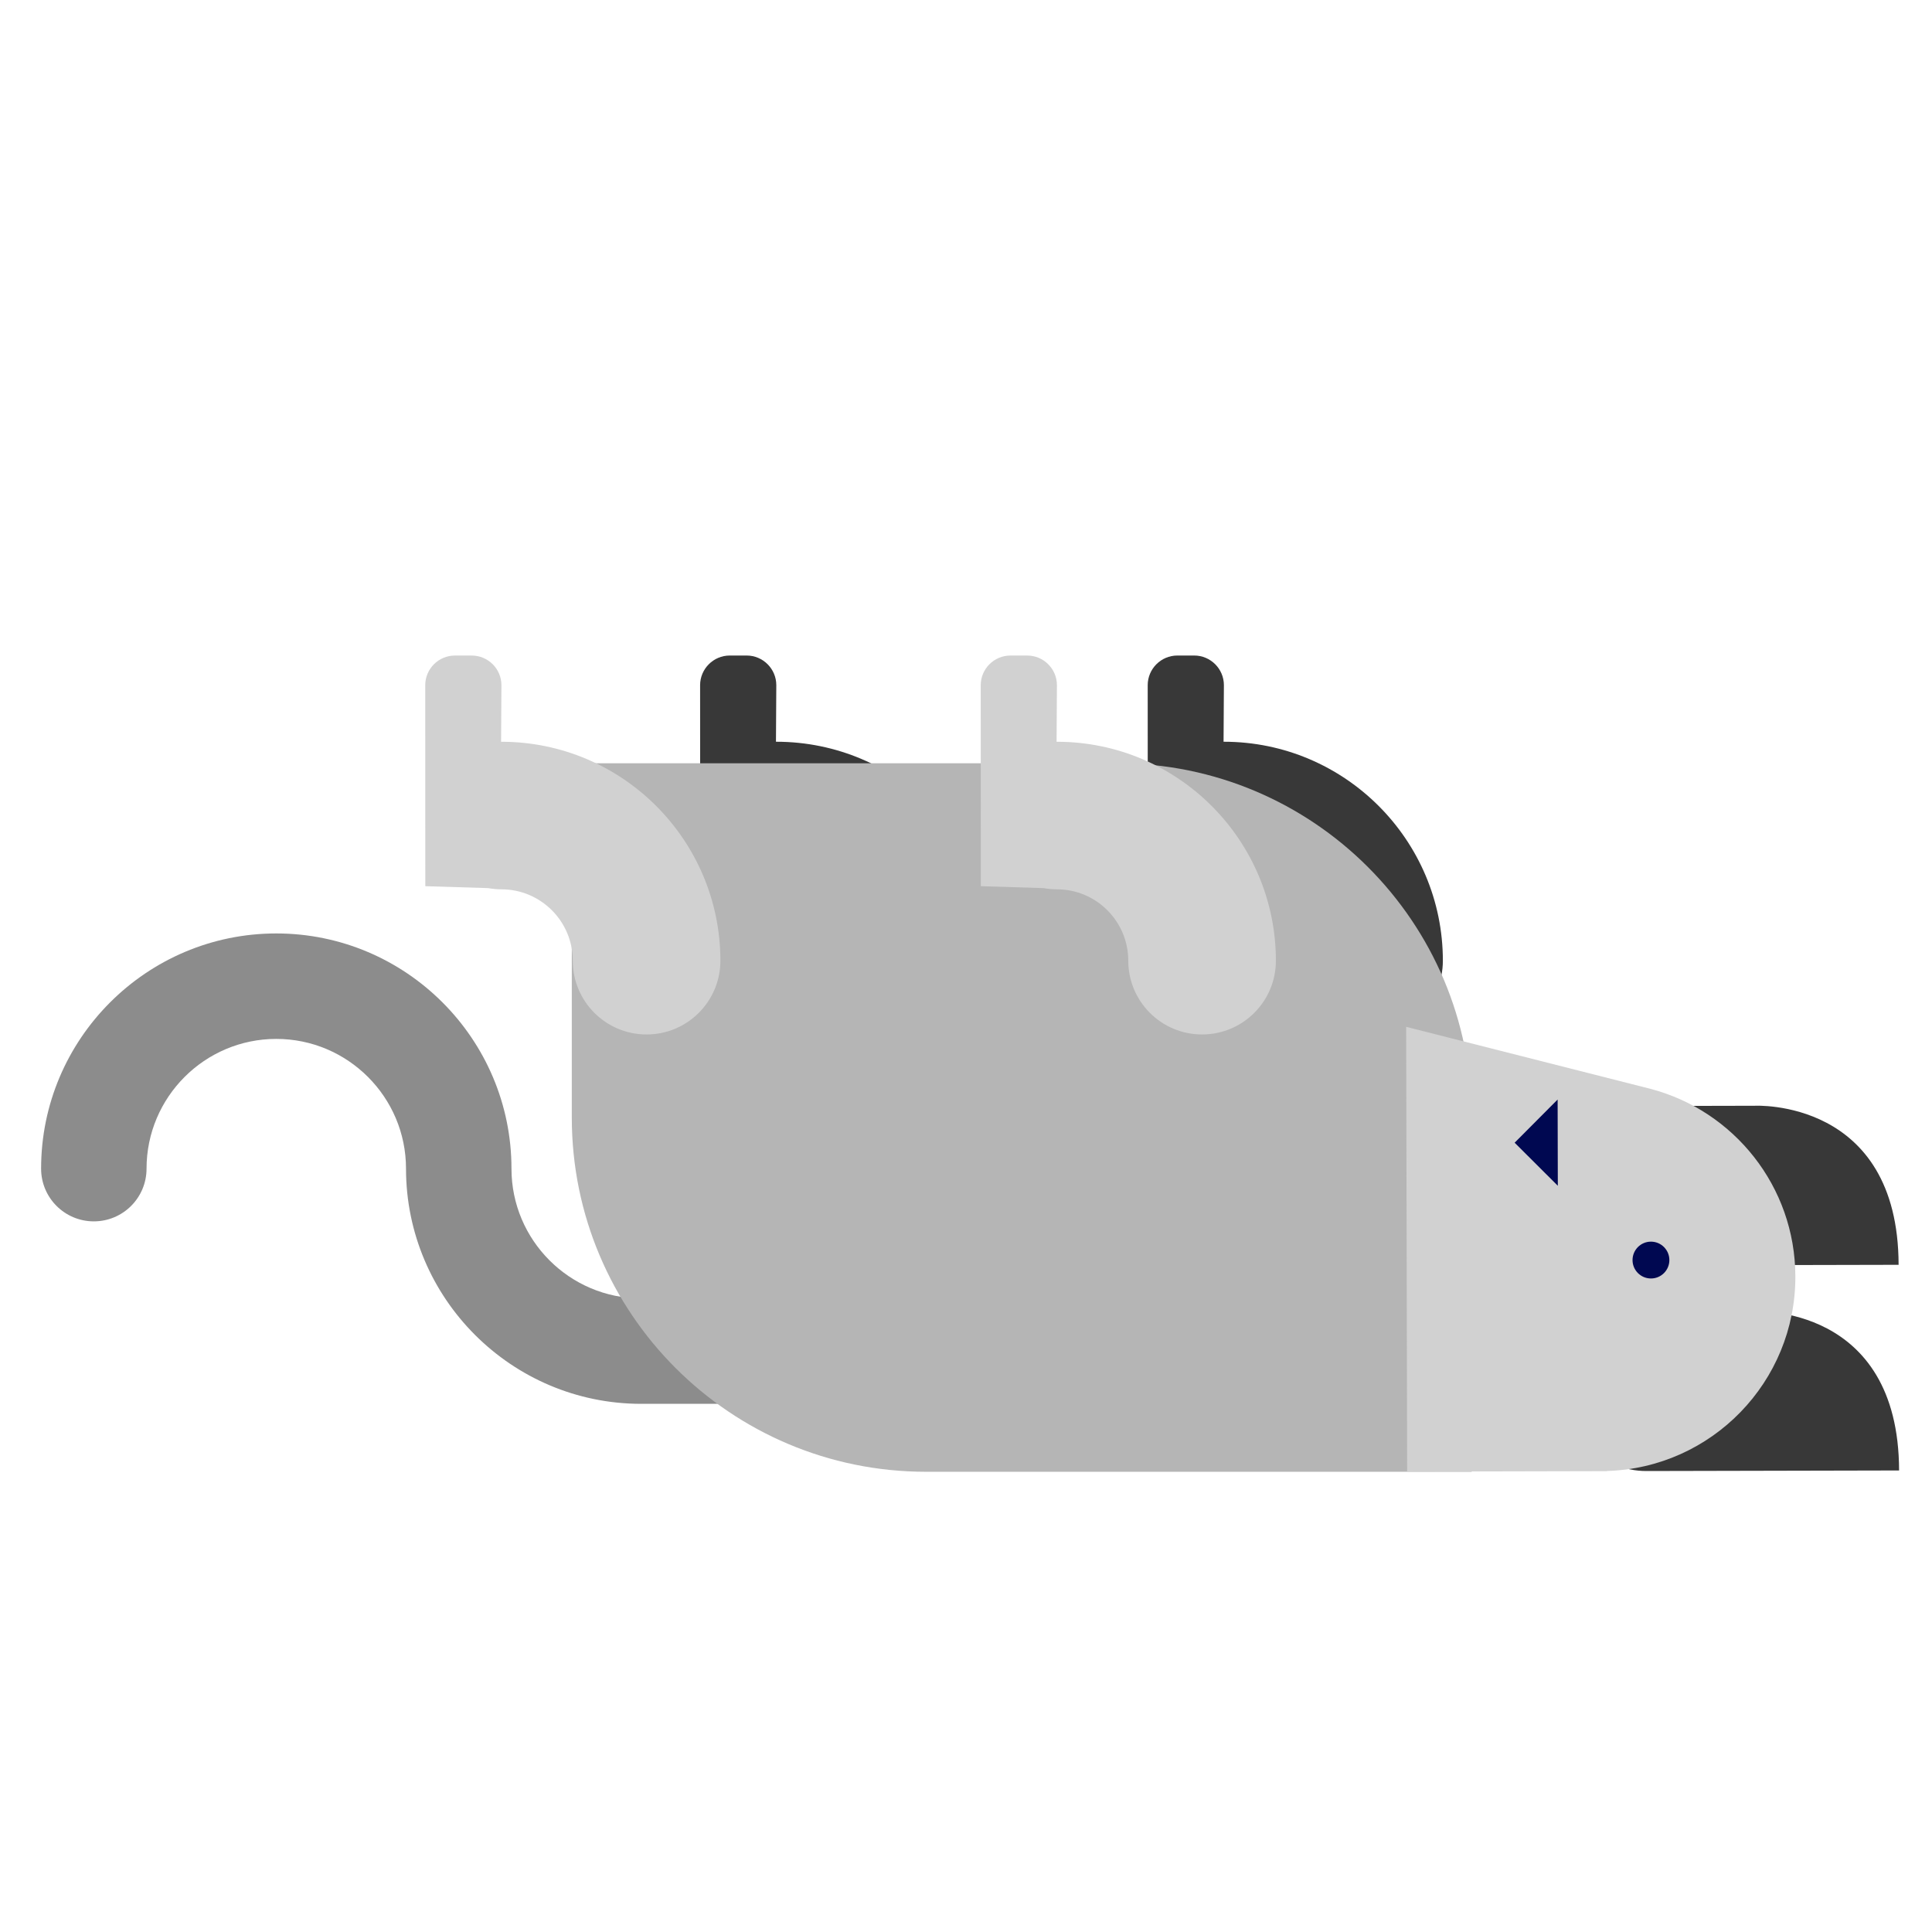
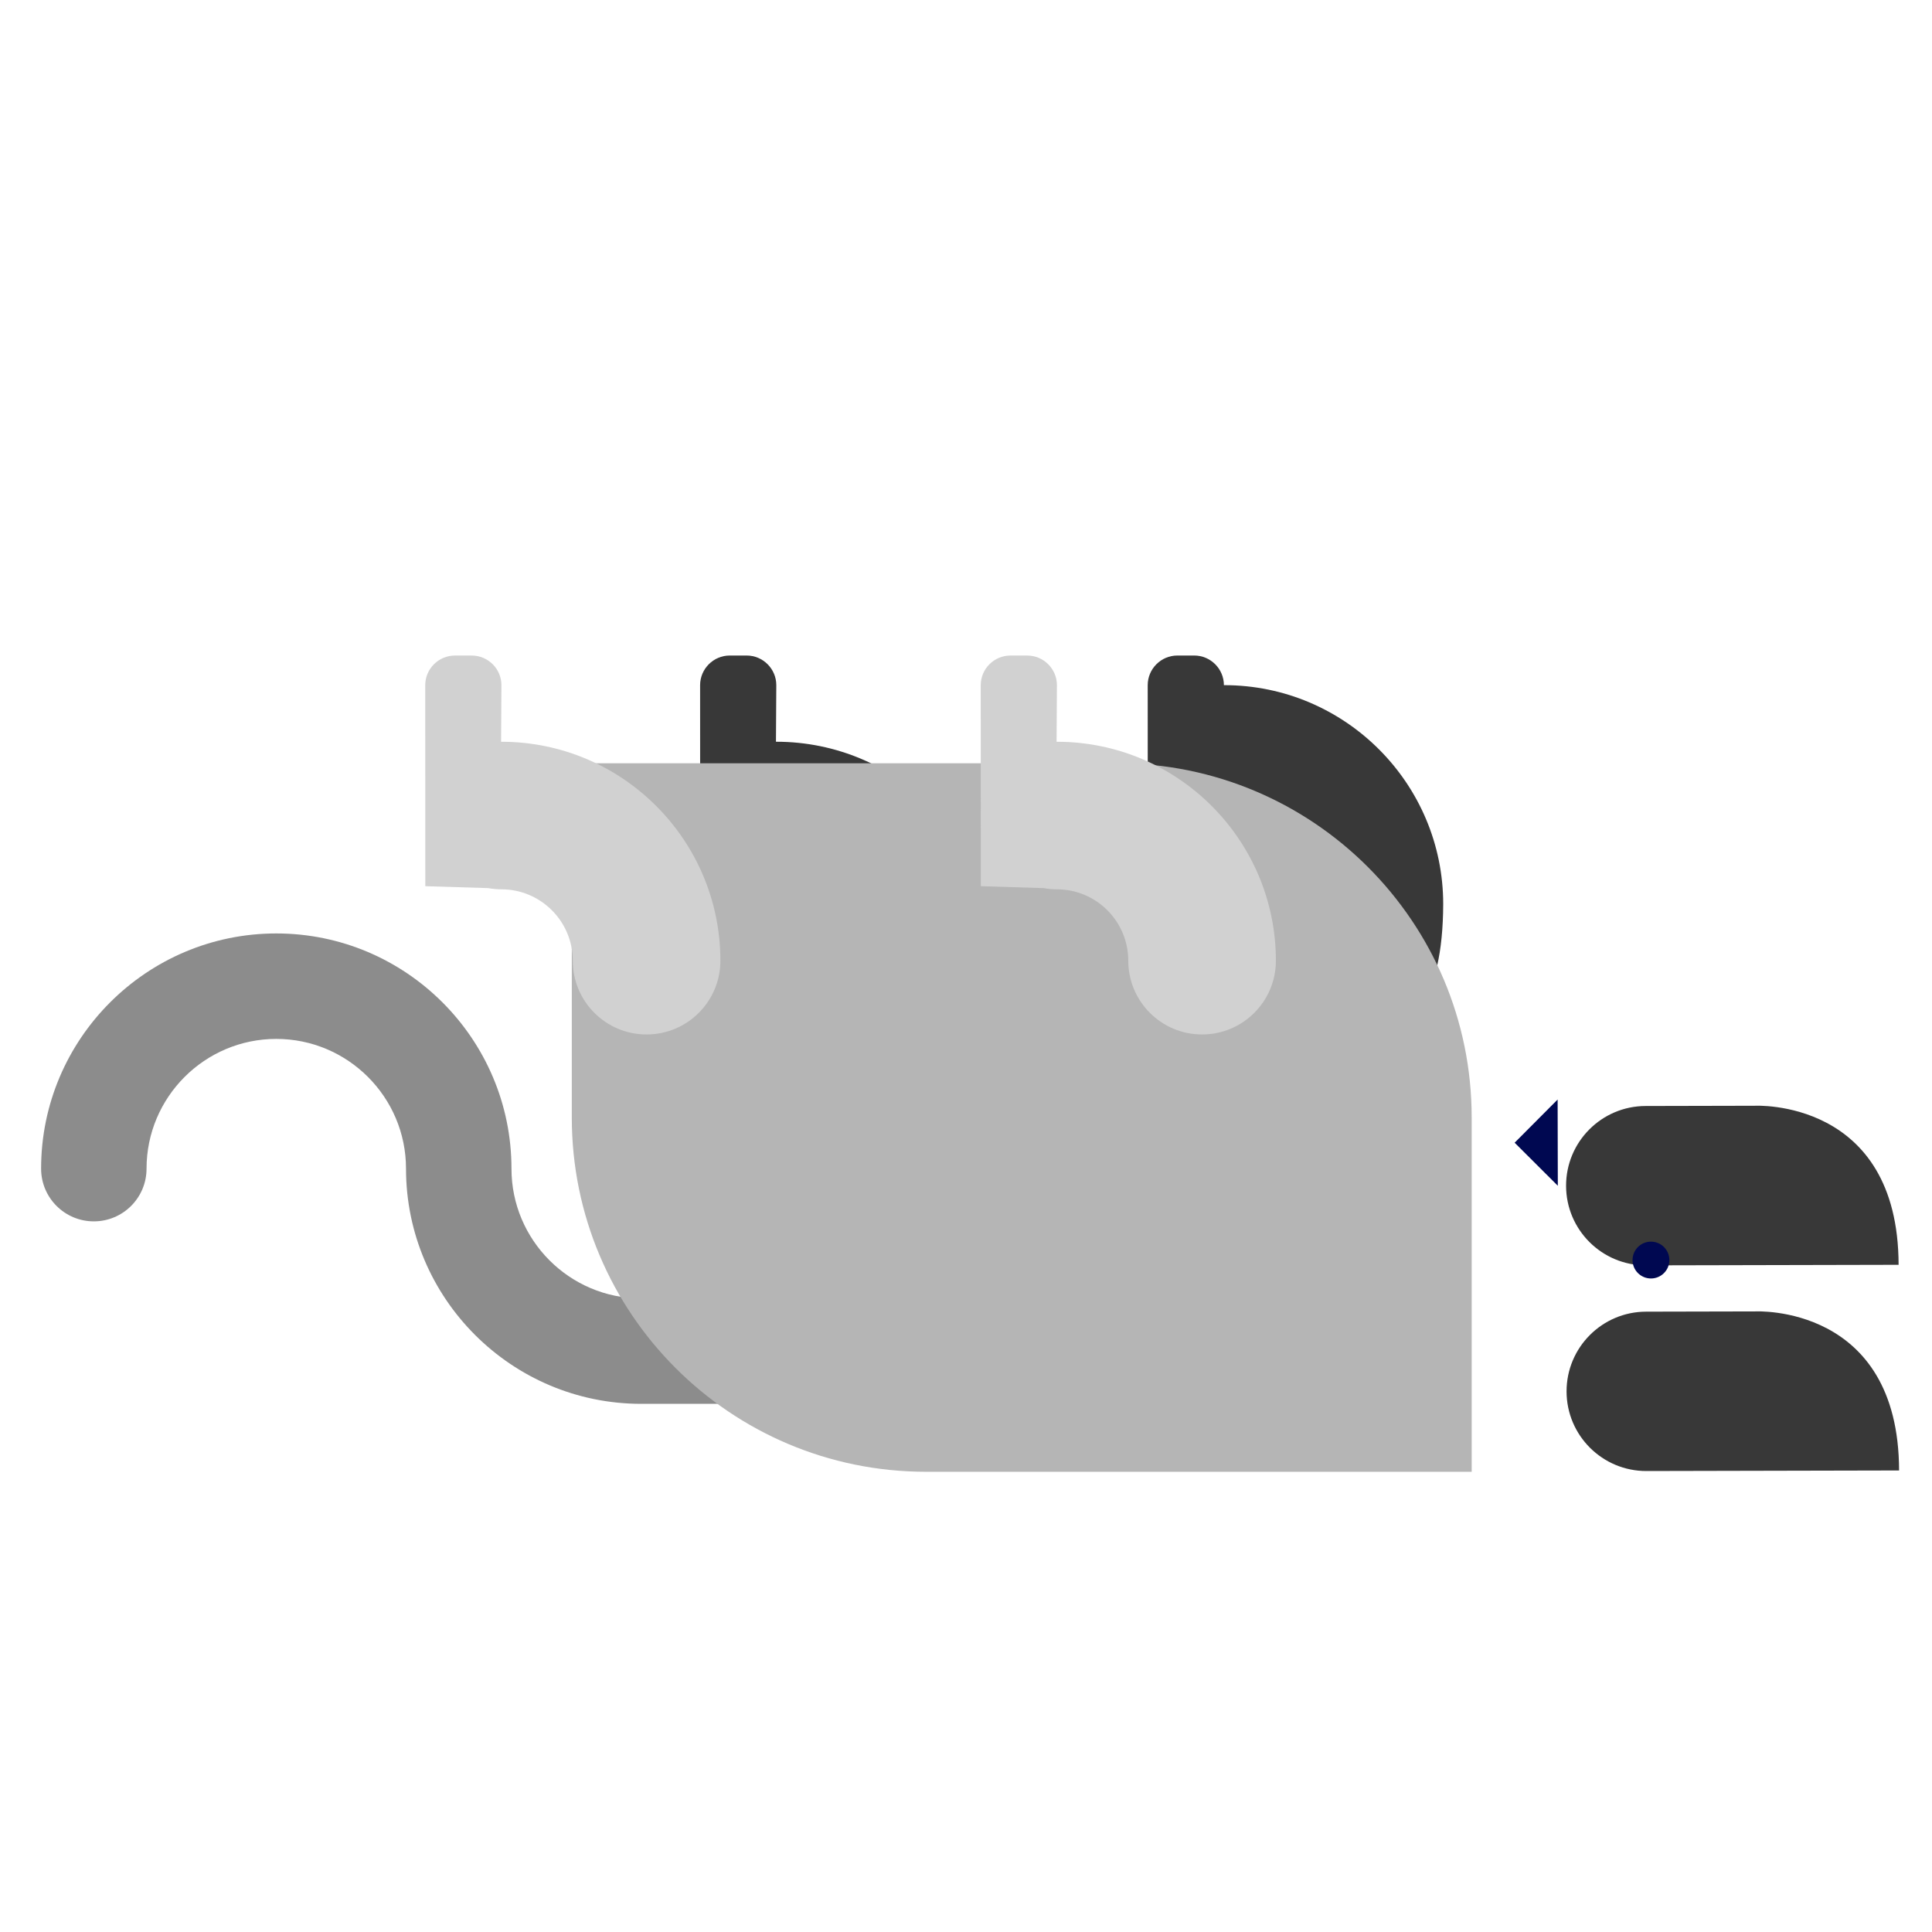
<svg xmlns="http://www.w3.org/2000/svg" version="1.1" id="Capa_1" x="0px" y="0px" viewBox="0 0 800 800" enable-background="new 0 0 800 800" xml:space="preserve">
-   <path fill="#383838" d="M566.89,428.35c-16.88,0-30.56-13.68-30.56-30.56c0-16.29-13.25-29.54-29.54-29.54  c-1.88,0-3.72-0.18-5.51-0.51l-26.01-0.8l-0.03-83.23c0-6.75,5.52-12.27,12.27-12.27l7.01,0c6.75,0,12.27,5.52,12.27,12.27  l-0.14,23.43c0.05,0,0.09,0,0.14,0c50,0,90.67,40.67,90.67,90.67C597.46,414.67,583.77,428.35,566.89,428.35z" />
+   <path fill="#383838" d="M566.89,428.35c-16.88,0-30.56-13.68-30.56-30.56c0-16.29-13.25-29.54-29.54-29.54  c-1.88,0-3.72-0.18-5.51-0.51l-26.01-0.8l-0.03-83.23c0-6.75,5.52-12.27,12.27-12.27l7.01,0c6.75,0,12.27,5.52,12.27,12.27  c0.05,0,0.09,0,0.14,0c50,0,90.67,40.67,90.67,90.67C597.46,414.67,583.77,428.35,566.89,428.35z" />
  <path fill="#383838" d="M381.55,428.35c-16.88,0-30.56-13.68-30.56-30.56c0-16.29-13.25-29.54-29.54-29.54  c-1.88,0-3.72-0.18-5.51-0.51l-26.01-0.8l-0.03-83.23c0-6.75,5.52-12.27,12.27-12.27l7.01,0c6.75,0,12.27,5.52,12.27,12.27  l-0.14,23.43c0.05,0,0.09,0,0.14,0c50,0,90.67,40.67,90.67,90.67C412.11,414.67,398.43,428.35,381.55,428.35z" />
  <path fill="#8C8C8C" d="M211.79,483.92c0,29.62,24.1,53.72,53.72,53.72h47.78c12.06,0,21.83,9.77,21.83,21.83  s-9.77,21.83-21.83,21.83h-47.78c-53.7,0-97.39-43.69-97.39-97.39c0-29.62-24.1-53.72-53.72-53.72s-53.72,24.1-53.72,53.72  c0,12.06-9.77,21.83-21.83,21.83s-21.83-9.77-21.83-21.83c0-53.7,43.69-97.39,97.39-97.39S211.79,430.22,211.79,483.92z" />
  <path fill="#B5B5B5" d="M383.45,609.43c-81.01,0-146.68-65.67-146.68-146.68V316.06h225.94c81.01,0,146.68,65.67,146.68,146.68  v146.68H383.45z" />
  <path fill="#383838" d="M786.37,608.89l-104.62,0.23c-18.22,0.04-33.03-14.7-33.07-32.92c-0.04-18.22,14.7-33.03,32.92-33.07  l45.22-0.1C726.81,543.03,786.21,539.88,786.37,608.89z" />
  <path fill="#383838" d="M786.17,523.73l-104.62,0.23c-18.22,0.04-33.03-14.7-33.07-32.92c-0.04-18.22,14.7-33.03,32.92-33.07  l45.22-0.1C726.62,457.87,786.02,454.72,786.17,523.73z" />
-   <path fill="#D1D1D1" d="M682.7,450.68c0.12,0.03,0.24,0.06,0.37,0.09l0.36,0.09l0,0.01c34.45,9.04,59.91,40.34,59.99,77.65  c0.1,43.71-34.68,79.33-78.1,80.59l-0.01,0.06l-82.64,0.19l-0.41-184.17L682.7,450.68z" />
  <path fill="#000851" d="M691.25,521.75c0.01,4.21-3.4,7.64-7.61,7.64c-4.21,0.01-7.64-3.4-7.64-7.61c-0.01-4.21,3.4-7.64,7.61-7.64  C687.81,514.13,691.24,517.54,691.25,521.75z" />
  <path fill="#000851" d="M627.18,473.17l17.8-17.88l0.08,35.71L627.18,473.17z" />
  <path fill="#D1D1D1" d="M267.73,428.35c-16.88,0-30.56-13.68-30.56-30.56c0-16.29-13.25-29.54-29.54-29.54  c-1.88,0-3.72-0.18-5.51-0.5l-26.01-0.8l-0.03-83.23c0-6.75,5.52-12.27,12.27-12.27l7.01,0c6.75,0,12.27,5.52,12.27,12.27  l-0.14,23.43c0.05,0,0.09,0,0.14,0c50,0,90.67,40.67,90.67,90.67C298.29,414.67,284.61,428.35,267.73,428.35z" />
  <path fill="#D1D1D1" d="M497.75,428.35c-16.88,0-30.56-13.68-30.56-30.56c0-16.29-13.25-29.54-29.54-29.54  c-1.88,0-3.72-0.18-5.51-0.5l-26.01-0.8l-0.03-83.23c0-6.75,5.52-12.27,12.27-12.27l7.01,0c6.75,0,12.27,5.52,12.27,12.27  l-0.14,23.43c0.05,0,0.09,0,0.14,0c50,0,90.67,40.67,90.67,90.67C528.31,414.67,514.63,428.35,497.75,428.35z" />
</svg>